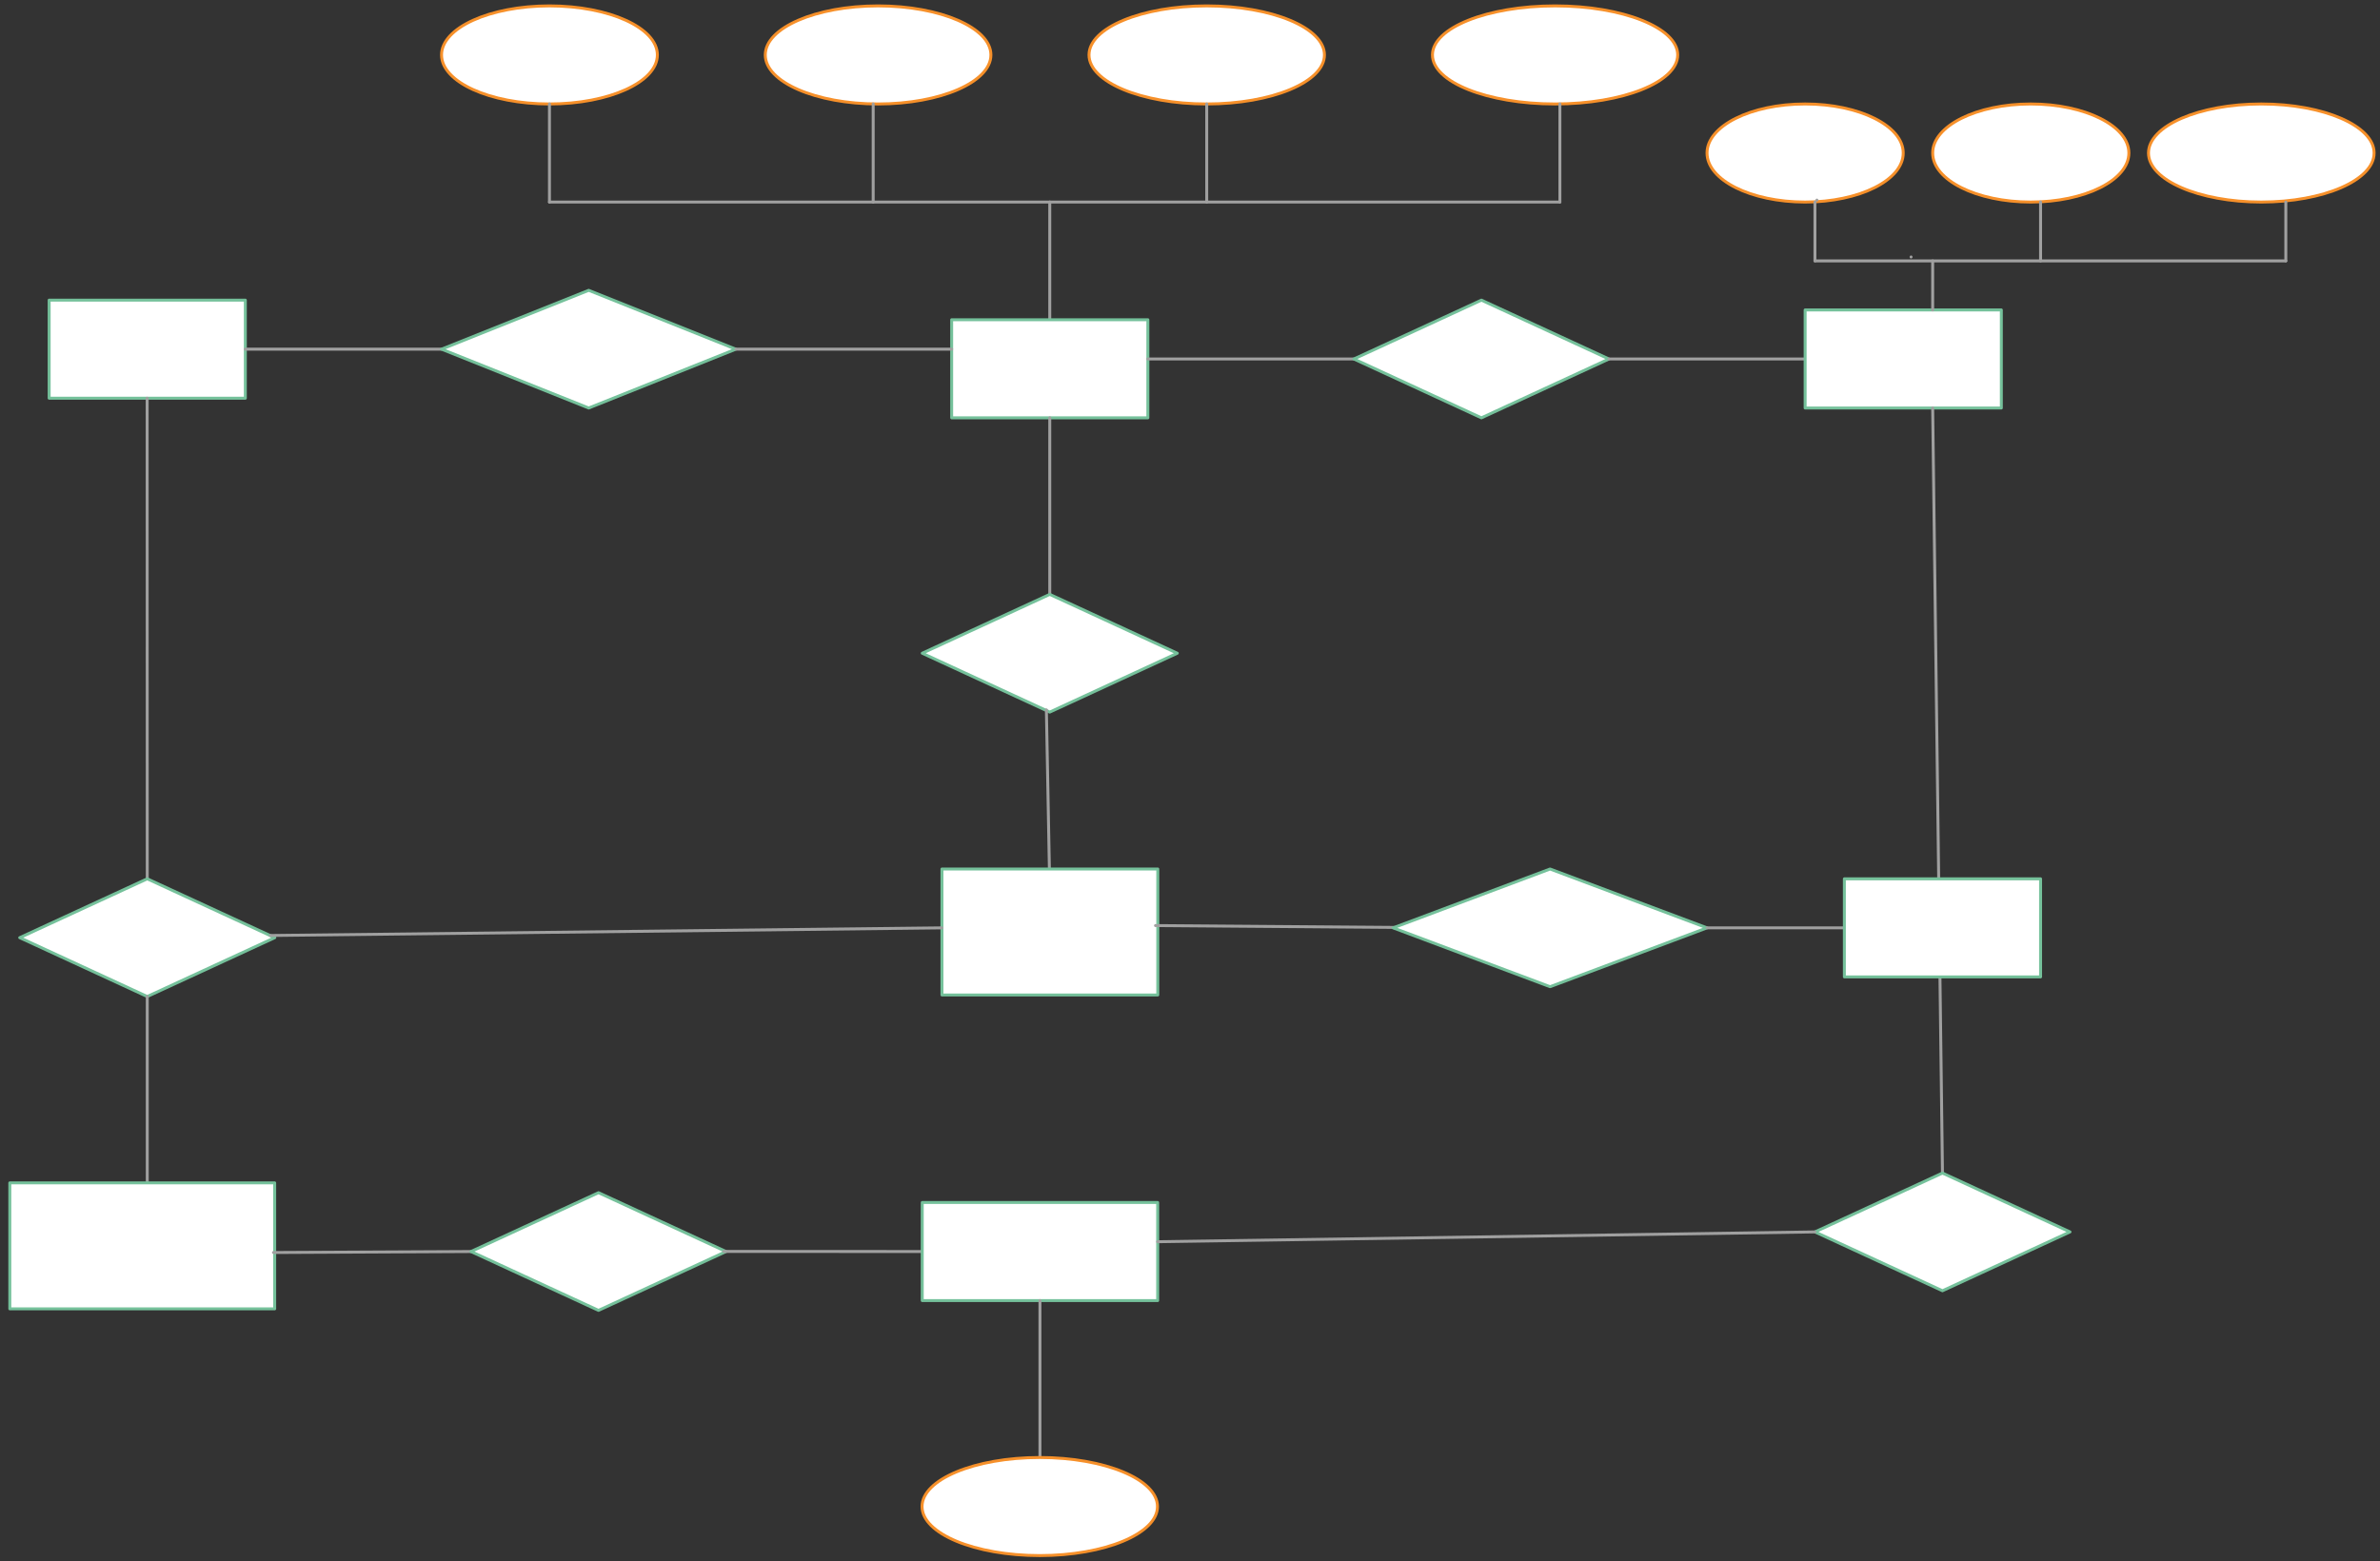
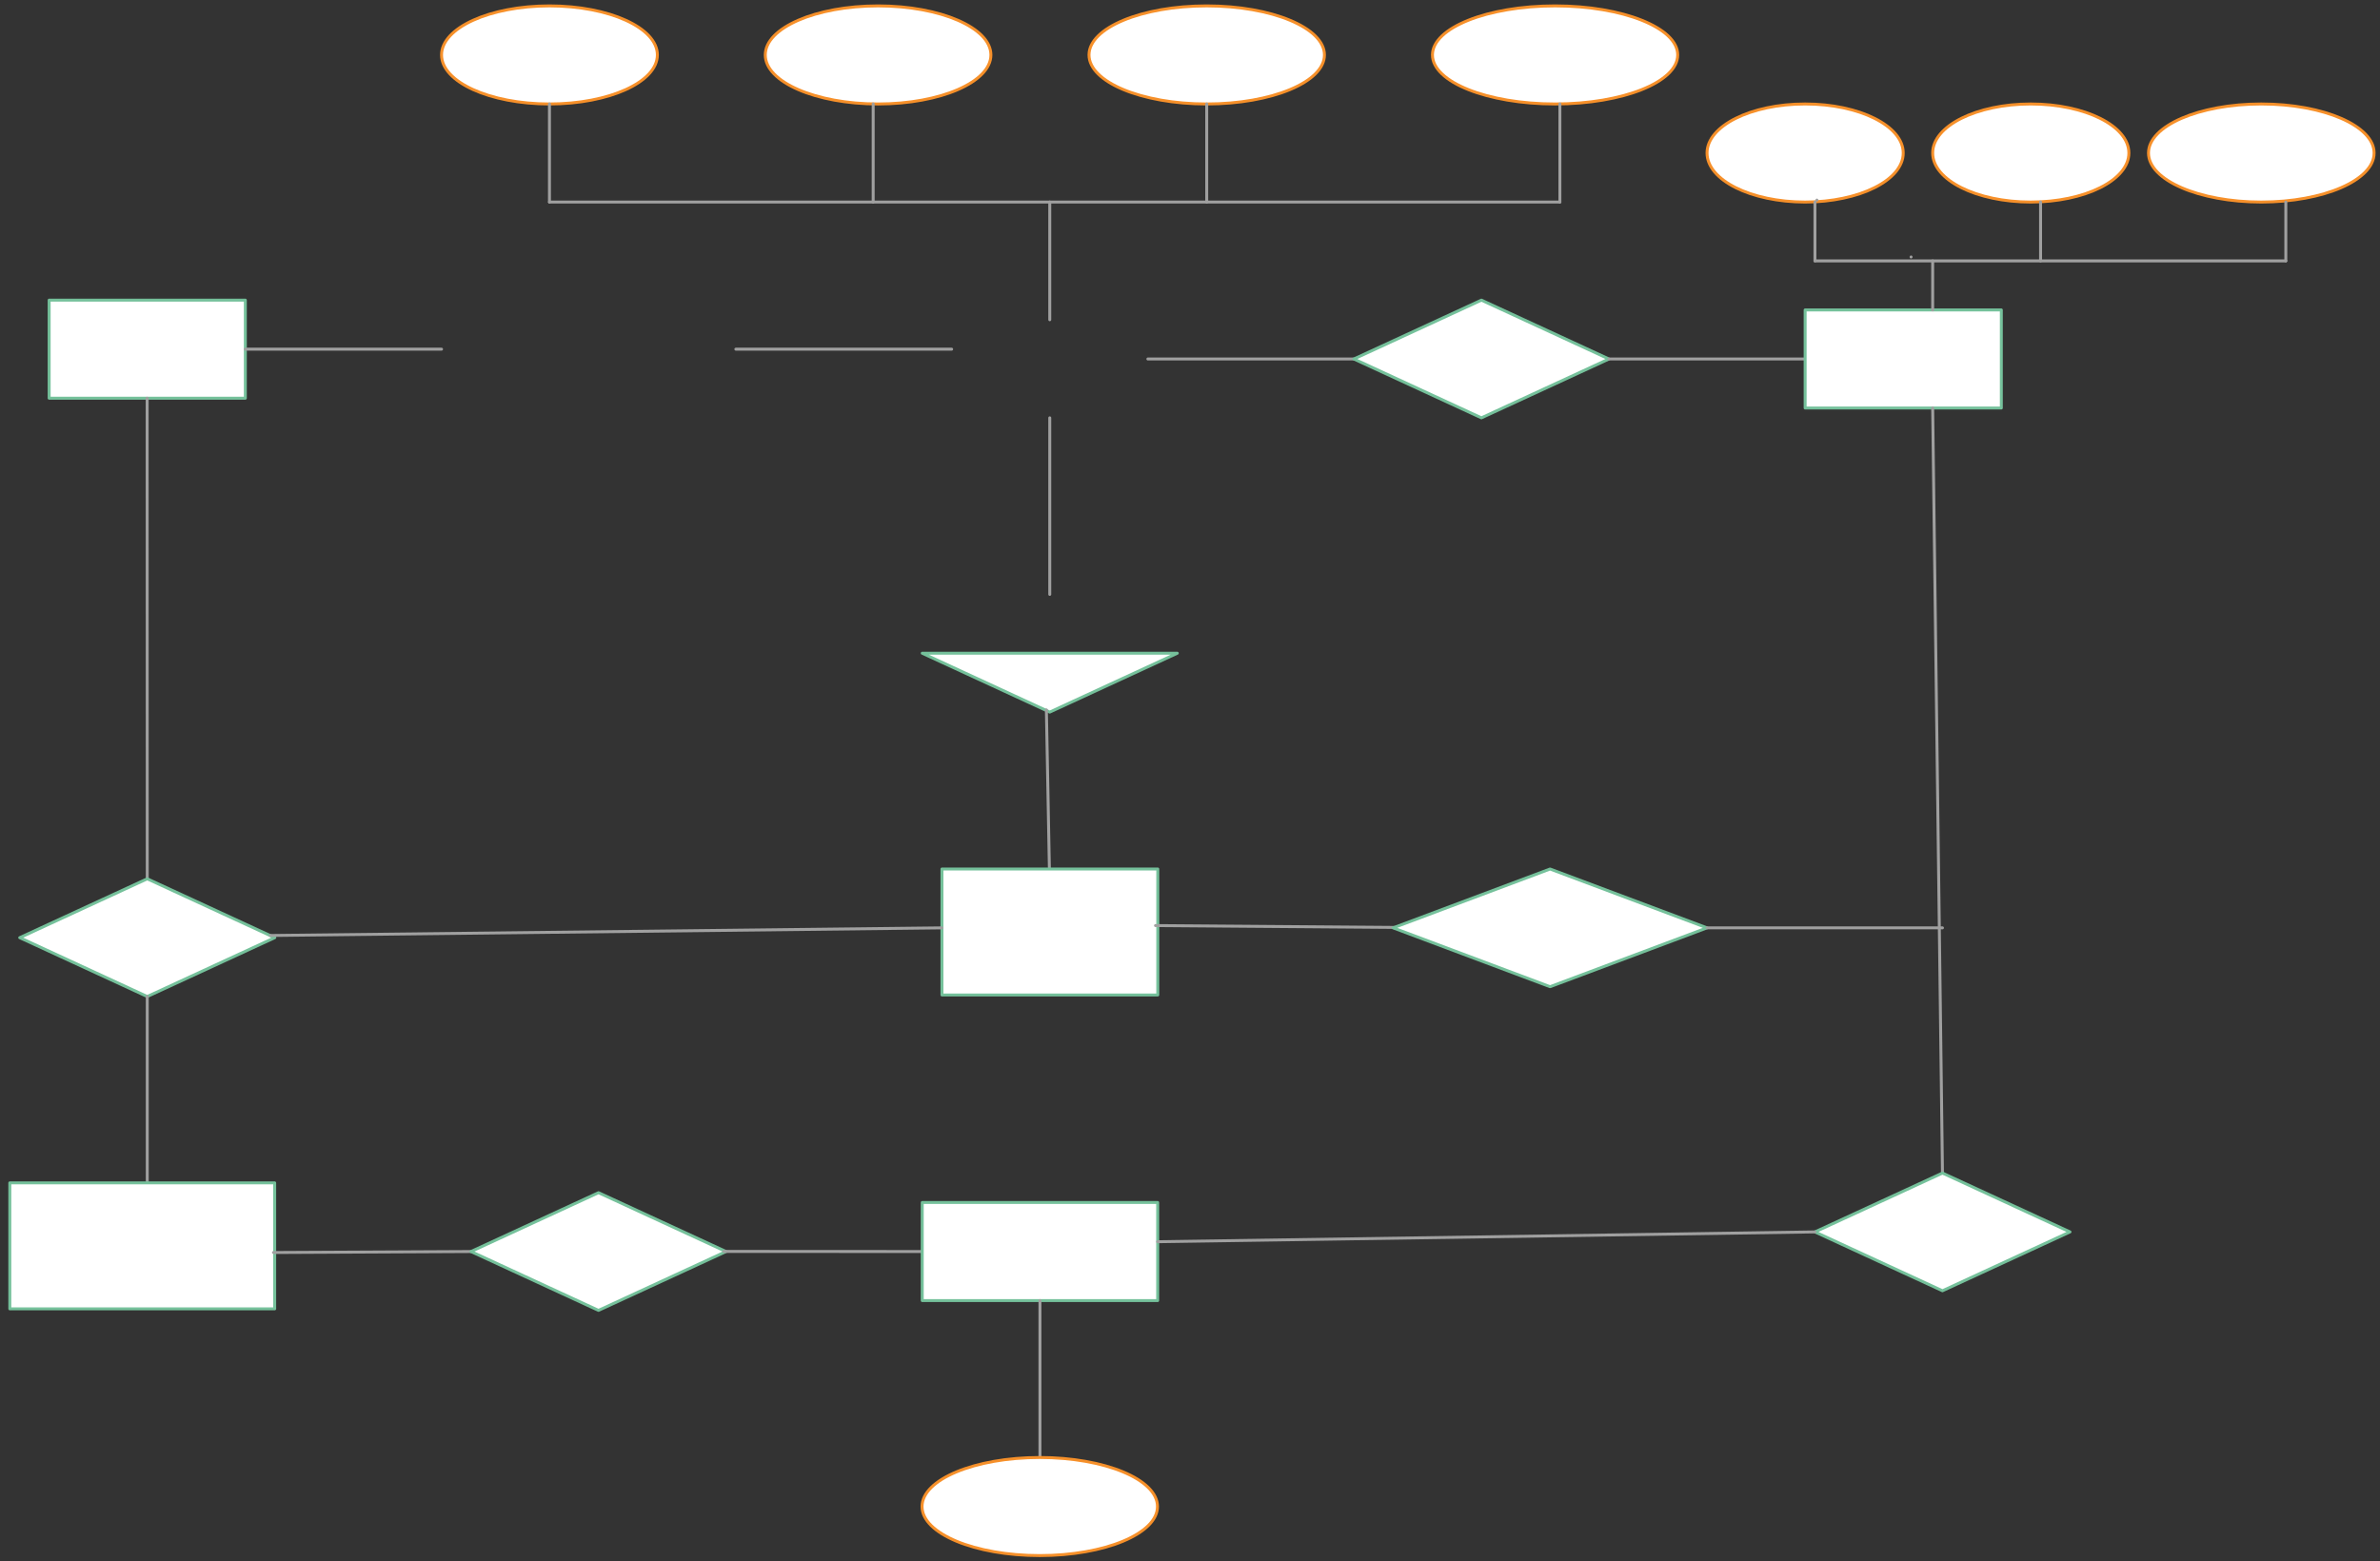
<svg xmlns="http://www.w3.org/2000/svg" version="1.0" viewBox="199.95 97 1213.05 796.001">
  <rect x="199.95" y="97" width="1213.05" height="796.001" fill="#333333" stroke="none" />
  <defs>
    <style type="text/css">
        @font-face {
            font-family: 'lt_bold';
            src: url('undefined/assets/fonts/lato/lt-bold-webfont.woff2') format('woff2'),
                url('undefined/assets/fonts/lato/lt-bold-webfont.woff') format('woff');
            font-weight: normal;
            font-style: normal;
        }
        @font-face {
            font-family: 'lt_bold_italic';
            src: url('undefined/assets/fonts/lato/lt-bolditalic-webfont.woff2') format('woff2'),
                url('undefined/assets/fonts/lato/lt-bolditalic-webfont.woff') format('woff');
            font-weight: normal;
            font-style: normal;
        }
        @font-face {
            font-family: 'lt_italic';
            src: url('undefined/assets/fonts/lato/lt-italic-webfont.woff2') format('woff2'),
                url('undefined/assets/fonts/lato/lt-italic-webfont.woff') format('woff');
            font-weight: normal;
            font-style: normal;
        }
        @font-face {
            font-family: 'lt_regular';
            src: url('undefined/assets/fonts/lato/lt-regular-webfont.woff2') format('woff2'),
                url('undefined/assets/fonts/lato/lt-regular-webfont.woff') format('woff');
            font-weight: normal;
            font-style: normal;
        }
        @font-face {
            font-family: 'lt-hairline';
            src: url('undefined/assets/fonts/embed/lt-hairline-webfont.woff2') format('woff2'),
                url('undefined/assets/fonts/embed/lt-hairline-webfont.woff') format('woff');
            font-weight: normal;
            font-style: normal;
        }
        @font-face {
            font-family: 'lt-thinitalic';
            src: url('undefined/assets/fonts/embed/lt-thinitalic-webfont.woff2') format('woff2'),
                url('undefined/assets/fonts/embed/lt-thinitalic-webfont.woff') format('woff');
            font-weight: normal;
            font-style: normal;
        }
        @font-face {
            font-family: 'champagne';
            src: url('undefined/assets/fonts/embed/champagne-webfont.woff2') format('woff2'),
                url('undefined/assets/fonts/embed/champagne-webfont.woff') format('woff');
            font-weight: normal;
            font-style: normal;
        }
        @font-face {
            font-family: 'indie';
            src: url('undefined/assets/fonts/embed/indie-flower-webfont.woff2') format('woff2'),
                url('undefined/assets/fonts/embed/indie-flower-webfont.woff') format('woff');
            font-weight: normal;
            font-style: normal;
        }
        @font-face {
            font-family: 'bebas';
            src: url('undefined/assets/fonts/embed/bebasneue_regular-webfont.woff2') format('woff2'),
                url('undefined/assets/fonts/embed/bebasneue_regular-webfont.woff') format('woff');
            font-weight: normal;
            font-style: normal;
        }
        @font-face {
            font-family: 'bree';
            src: url('undefined/assets/fonts/embed/breeserif-regular-webfont.woff2') format('woff2'),
                url('undefined/assets/fonts/embed/breeserif-regular-webfont.woff') format('woff');
            font-weight: normal;
            font-style: normal;
        }
        @font-face {
            font-family: 'spartan';
            src: url('undefined/assets/fonts/embed/leaguespartan-bold-webfont.woff2') format('woff2'),
                url('undefined/assets/fonts/embed/leaguespartan-bold-webfont.woff') format('woff');
            font-weight: normal;
            font-style: normal;
        }
        @font-face {
            font-family: 'montserrat';
            src: url('undefined/assets/fonts/embed/montserrat-medium-webfont.woff2') format('woff2'),
                url('undefined/assets/fonts/embed/montserrat-medium-webfont.woff') format('woff');
            font-weight: normal;
            font-style: normal;
        }
        @font-face {
            font-family: 'open_sanscondensed';
            src: url('undefined/assets/fonts/embed/opensans-condlight-webfont.woff2') format('woff2'),
                url('undefined/assets/fonts/embed/opensans-condlight-webfont.woff') format('woff');
            font-weight: normal;
            font-style: normal;
        }
        @font-face {
            font-family: 'open_sansitalic';
            src: url('undefined/assets/fonts/embed/opensans-italic-webfont.woff2') format('woff2'),
                url('undefined/assets/fonts/embed/opensans-italic-webfont.woff') format('woff');
            font-weight: normal;
            font-style: normal;
        }
        @font-face {
            font-family: 'playfair';
            src: url('undefined/assets/fonts/embed/playfairdisplay-regular-webfont.woff2') format('woff2'),
                url('undefined/assets/fonts/embed/playfairdisplay-regular-webfont.woff') format('woff');
            font-weight: normal;
            font-style: normal;
        }
        @font-face {
            font-family: 'raleway';
            src: url('undefined/assets/fonts/embed/raleway-regular-webfont.woff2') format('woff2'),
                url('undefined/assets/fonts/embed/raleway-regular-webfont.woff') format('woff');
            font-weight: normal;
            font-style: normal;
        }
        @font-face {
            font-family: 'courier_prime';
            src: url('undefined/assets/fonts/embed/courier_prime-webfont.woff2') format('woff2'),
                url('undefined/assets/fonts/embed/courier_prime-webfont.woff') format('woff');
            font-weight: normal;
            font-style: normal;
        }
        p {
            margin: 0;
        }
        </style>
  </defs>
  <g id="1w7f2bfmez">
    <g transform="translate(425 100)">
      <ellipse cx="55" cy="25" rx="55" ry="25" fill="#ffffffff" stroke="#f6902a" stroke-width="1.5" stroke-linecap="round" stroke-linejoin="round" />
    </g>
  </g>
  <g id="6fepknxyub">
    <g transform="translate(590 100)">
      <ellipse cx="57.5" cy="25" rx="57.5" ry="25" fill="#ffffffff" stroke="#f6902a" stroke-width="1.5" stroke-linecap="round" stroke-linejoin="round" />
    </g>
  </g>
  <g id="2kk8rkte9c">
    <g transform="translate(755 100)">
      <ellipse cx="60" cy="25" rx="60" ry="25" fill="#ffffffff" stroke="#f6902a" stroke-width="1.5" stroke-linecap="round" stroke-linejoin="round" />
    </g>
  </g>
  <g id="6iyrpw7hp6">
    <g transform="translate(930.05 100)">
      <ellipse cx="62.5" cy="25" rx="62.5" ry="25" fill="#ffffffff" stroke="#f6902a" stroke-width="1.5" stroke-linecap="round" stroke-linejoin="round" />
    </g>
  </g>
  <g id="qc8gdhzwh5">
    <g>
      <path d="M 480,150 L 480,200" fill="none" stroke="#a0a0a0" stroke-width="1.5" stroke-linecap="round" stroke-linejoin="round" />
    </g>
  </g>
  <g id="skrul3zu0o">
    <g>
      <path d="M 645,150 L 645,200" fill="none" stroke="#a0a0a0" stroke-width="1.5" stroke-linecap="round" stroke-linejoin="round" />
    </g>
  </g>
  <g id="4a9zjlr0xq">
    <g>
      <path d="M 815,150 L 815,200" fill="none" stroke="#a0a0a0" stroke-width="1.5" stroke-linecap="round" stroke-linejoin="round" />
    </g>
  </g>
  <g id="nd6forg9h9">
    <g>
      <path d="M 995,150 L 995,200" fill="none" stroke="#a0a0a0" stroke-width="1.5" stroke-linecap="round" stroke-linejoin="round" />
    </g>
  </g>
  <g id="2bbdy9ucai">
    <g>
      <path d="M 480,200 L 995,200" fill="none" stroke="#a0a0a0" stroke-width="1.5" stroke-linecap="round" stroke-linejoin="round" />
    </g>
  </g>
  <g id="3a94mprf4w">
    <g>
      <path d="M 735,200 L 735,260" fill="none" stroke="#a0a0a0" stroke-width="1.5" stroke-linecap="round" stroke-linejoin="round" />
    </g>
  </g>
  <g id="71r5vmgf6f">
    <g transform="translate(225 250)">
      <rect x="0" y="0" width="100" height="50" fill="#ffffffff" stroke="#75c19b" stroke-width="1.5" stroke-linecap="round" stroke-linejoin="round" />
    </g>
  </g>
  <g id="47vsp432na">
    <g>
      <path d="M 325,275 L 425,275" fill="none" stroke="#a0a0a0" stroke-width="1.5" stroke-linecap="round" stroke-linejoin="round" />
    </g>
  </g>
  <g id="15c8c2wsb2">
    <g transform="translate(425 245)">
-       <path d="M 150,30 L 75,60 L 0,30 L 75,0 L 150,30 L 150,30 Z" fill="#ffffffff" stroke="#75c19b" stroke-width="1.5" stroke-linecap="round" stroke-linejoin="round" />
-     </g>
+       </g>
  </g>
  <g id="62rs5p7i11">
    <g transform="translate(685 260)">
-       <rect x="0" y="0" width="100" height="50" fill="#ffffffff" stroke="#75c19b" stroke-width="1.5" stroke-linecap="round" stroke-linejoin="round" />
-     </g>
+       </g>
  </g>
  <g id="2p102et65v">
    <g>
      <path d="M 575,275 L 685,275" fill="none" stroke="#a0a0a0" stroke-width="1.5" stroke-linecap="round" stroke-linejoin="round" />
    </g>
  </g>
  <g id="1u59dnecgm">
    <g>
      <path d="M 785,280 L 890,280" fill="none" stroke="#a0a0a0" stroke-width="1.5" stroke-linecap="round" stroke-linejoin="round" />
    </g>
  </g>
  <g id="1gxkob798r">
    <g transform="translate(890 250)">
      <path d="M 130,30 L 65,60 L 0,30 L 65,0 L 130,30 L 130,30 Z" fill="#ffffffff" stroke="#75c19b" stroke-width="1.5" stroke-linecap="round" stroke-linejoin="round" />
    </g>
  </g>
  <g id="27odq23vgs">
    <g>
      <path d="M 1020,280 L 1120,280" fill="none" stroke="#a0a0a0" stroke-width="1.5" stroke-linecap="round" stroke-linejoin="round" />
    </g>
  </g>
  <g id="8h7igmr31a">
    <g transform="translate(1120 255)">
      <rect x="0" y="0" width="100" height="50" fill="#ffffffff" stroke="#75c19b" stroke-width="1.5" stroke-linecap="round" stroke-linejoin="round" />
    </g>
  </g>
  <g id="12yv30djle">
    <g transform="translate(1070 150)">
      <ellipse cx="50" cy="25" rx="50" ry="25" fill="#ffffffff" stroke="#f6902a" stroke-width="1.5" stroke-linecap="round" stroke-linejoin="round" />
    </g>
  </g>
  <g id="1ok0930de6">
    <g transform="translate(1185 150)">
      <ellipse cx="50" cy="25" rx="50" ry="25" fill="#ffffffff" stroke="#f6902a" stroke-width="1.5" stroke-linecap="round" stroke-linejoin="round" />
    </g>
  </g>
  <g id="1j55987kpg">
    <g transform="translate(1295 150)">
      <ellipse cx="57.5" cy="25" rx="57.5" ry="25" fill="#ffffffff" stroke="#f6902a" stroke-width="1.5" stroke-linecap="round" stroke-linejoin="round" />
    </g>
  </g>
  <g id="2qf4da367h">
    <g>
      <path d="M 1126,199 L 1126,199" fill="none" stroke="#a0a0a0" stroke-width="1.5" stroke-linecap="round" stroke-linejoin="round" />
    </g>
  </g>
  <g id="1p1nxeeolm">
    <g>
      <path d="M 1125,200 L 1125,230" fill="none" stroke="#a0a0a0" stroke-width="1.5" stroke-linecap="round" stroke-linejoin="round" />
    </g>
  </g>
  <g id="vf6ezw8wdh">
    <g>
      <path d="M 1240,200 L 1240,230" fill="none" stroke="#a0a0a0" stroke-width="1.5" stroke-linecap="round" stroke-linejoin="round" />
    </g>
  </g>
  <g id="2ki2v7zrhk">
    <g>
      <path d="M 1365,200 L 1365,230" fill="none" stroke="#a0a0a0" stroke-width="1.5" stroke-linecap="round" stroke-linejoin="round" />
    </g>
  </g>
  <g id="30h27110ie">
    <g>
      <path d="M 1125,230 L 1365,230" fill="none" stroke="#a0a0a0" stroke-width="1.5" stroke-linecap="round" stroke-linejoin="round" />
    </g>
  </g>
  <g id="1ice9twbb4">
    <g>
      <path d="M 1174,228 L 1174,228" fill="none" stroke="#a0a0a0" stroke-width="1.5" stroke-linecap="round" stroke-linejoin="round" />
    </g>
  </g>
  <g id="186jpn43gi">
    <g>
      <path d="M 1185,230 L 1185,255" fill="none" stroke="#a0a0a0" stroke-width="1.5" stroke-linecap="round" stroke-linejoin="round" />
    </g>
  </g>
  <g id="2cdcukv3iz">
    <g>
      <path d="M 1185,305 L 1190,695" fill="none" stroke="#a0a0a0" stroke-width="1.5" stroke-linecap="round" stroke-linejoin="round" />
    </g>
  </g>
  <g id="1kt7js5f3b">
    <g transform="translate(1125 695)">
      <path d="M 130,30 L 65,60 L 0,30 L 65,0 L 130,30 L 130,30 Z" fill="#ffffffff" stroke="#75c19b" stroke-width="1.5" stroke-linecap="round" stroke-linejoin="round" />
    </g>
  </g>
  <g id="8z8m4h867p">
    <g>
      <path d="M 735,310 L 735,400" fill="none" stroke="#a0a0a0" stroke-width="1.5" stroke-linecap="round" stroke-linejoin="round" />
    </g>
  </g>
  <g id="aby6ezc1it">
    <g transform="translate(670 400)">
-       <path d="M 130,30 L 65,60 L 0,30 L 65,0 L 130,30 L 130,30 Z" fill="#ffffffff" stroke="#75c19b" stroke-width="1.5" stroke-linecap="round" stroke-linejoin="round" />
+       <path d="M 130,30 L 65,60 L 0,30 L 130,30 L 130,30 Z" fill="#ffffffff" stroke="#75c19b" stroke-width="1.5" stroke-linecap="round" stroke-linejoin="round" />
    </g>
  </g>
  <g id="25feajzp2c">
    <g>
      <path d="M 733.278,458.889 L 735,550" fill="none" stroke="#a0a0a0" stroke-width="1.5" stroke-linecap="round" stroke-linejoin="round" />
    </g>
  </g>
  <g id="1ld7zsfhpn">
    <g transform="translate(680.05 540)">
      <rect x="0" y="0" width="110.001" height="64.217" fill="#ffffffff" stroke="#75c19b" stroke-width="1.5" stroke-linecap="round" stroke-linejoin="round" />
    </g>
  </g>
  <g id="1veb77nv0p">
    <g>
      <path d="M 788.889,568.833 L 940,570" fill="none" stroke="#a0a0a0" stroke-width="1.5" stroke-linecap="round" stroke-linejoin="round" />
    </g>
  </g>
  <g id="7rlimfpohv">
    <g transform="translate(910 540)">
      <path d="M 160.002,30 L 80.001,60.001 L 0,30 L 80.001,0 L 160.002,30 L 160.002,30 Z" fill="#ffffffff" stroke="#75c19b" stroke-width="1.5" stroke-linecap="round" stroke-linejoin="round" />
    </g>
  </g>
  <g id="2le94ol6w0">
    <g>
      <path d="M 1070,570 L 1190,570" fill="none" stroke="#a0a0a0" stroke-width="1.5" stroke-linecap="round" stroke-linejoin="round" />
    </g>
  </g>
  <g id="1dmr7vbaen">
    <g>
      <path d="M 274.944,300 L 275,545" fill="none" stroke="#a0a0a0" stroke-width="1.5" stroke-linecap="round" stroke-linejoin="round" />
    </g>
  </g>
  <g id="18hwfjhyvd">
    <g transform="translate(210 545)">
      <path d="M 130,30 L 65,60 L 0,30 L 65,0 L 130,30 L 130,30 Z" fill="#ffffffff" stroke="#75c19b" stroke-width="1.5" stroke-linecap="round" stroke-linejoin="round" />
    </g>
  </g>
  <g id="5oucnbk598">
    <g>
      <path d="M 337.722,573.889 L 680,570" fill="none" stroke="#a0a0a0" stroke-width="1.5" stroke-linecap="round" stroke-linejoin="round" />
    </g>
  </g>
  <g id="3f4xzi76o8">
    <g>
      <path d="M 275,605 L 275,700" fill="none" stroke="#a0a0a0" stroke-width="1.5" stroke-linecap="round" stroke-linejoin="round" />
    </g>
  </g>
  <g id="j1dux5pesp">
    <g transform="translate(1140 545)">
-       <rect x="0" y="0" width="100" height="50" fill="#ffffffff" stroke="#75c19b" stroke-width="1.5" stroke-linecap="round" stroke-linejoin="round" />
-     </g>
+       </g>
  </g>
  <g id="1cerubct1m">
    <g transform="translate(204.95 700)">
      <rect x="0" y="0" width="135.002" height="64.217" fill="#ffffffff" stroke="#75c19b" stroke-width="1.5" stroke-linecap="round" stroke-linejoin="round" />
    </g>
  </g>
  <g id="1fzvuzsl7g">
    <g>
      <path d="M 339.333,735.5 L 440,735" fill="none" stroke="#a0a0a0" stroke-width="1.5" stroke-linecap="round" stroke-linejoin="round" />
    </g>
  </g>
  <g id="2e5y8piwwr">
    <g transform="translate(440 705)">
      <path d="M 130,30 L 65,60 L 0,30 L 65,0 L 130,30 L 130,30 Z" fill="#ffffffff" stroke="#75c19b" stroke-width="1.5" stroke-linecap="round" stroke-linejoin="round" />
    </g>
  </g>
  <g id="d2zfv306qt">
    <g>
      <path d="M 568.833,734.944 L 670,735" fill="none" stroke="#a0a0a0" stroke-width="1.5" stroke-linecap="round" stroke-linejoin="round" />
    </g>
  </g>
  <g id="u9vs725jo6">
    <g transform="translate(670 710)">
      <rect x="0" y="0" width="120.001" height="50" fill="#ffffffff" stroke="#75c19b" stroke-width="1.5" stroke-linecap="round" stroke-linejoin="round" />
    </g>
  </g>
  <g id="2h6h7mdc7w">
    <g>
      <path d="M 790,730 L 1125,725" fill="none" stroke="#a0a0a0" stroke-width="1.5" stroke-linecap="round" stroke-linejoin="round" />
    </g>
  </g>
  <g id="1a3cj3prpm">
    <g>
      <path d="M 730,760 L 730,845" fill="none" stroke="#a0a0a0" stroke-width="1.5" stroke-linecap="round" stroke-linejoin="round" />
    </g>
  </g>
  <g id="1xt8gwow0c">
    <g transform="translate(669.9 840)">
      <ellipse cx="60.001" cy="25" rx="60.001" ry="25" fill="#ffffffff" stroke="#f6902a" stroke-width="1.5" stroke-linecap="round" stroke-linejoin="round" />
    </g>
  </g>
</svg>